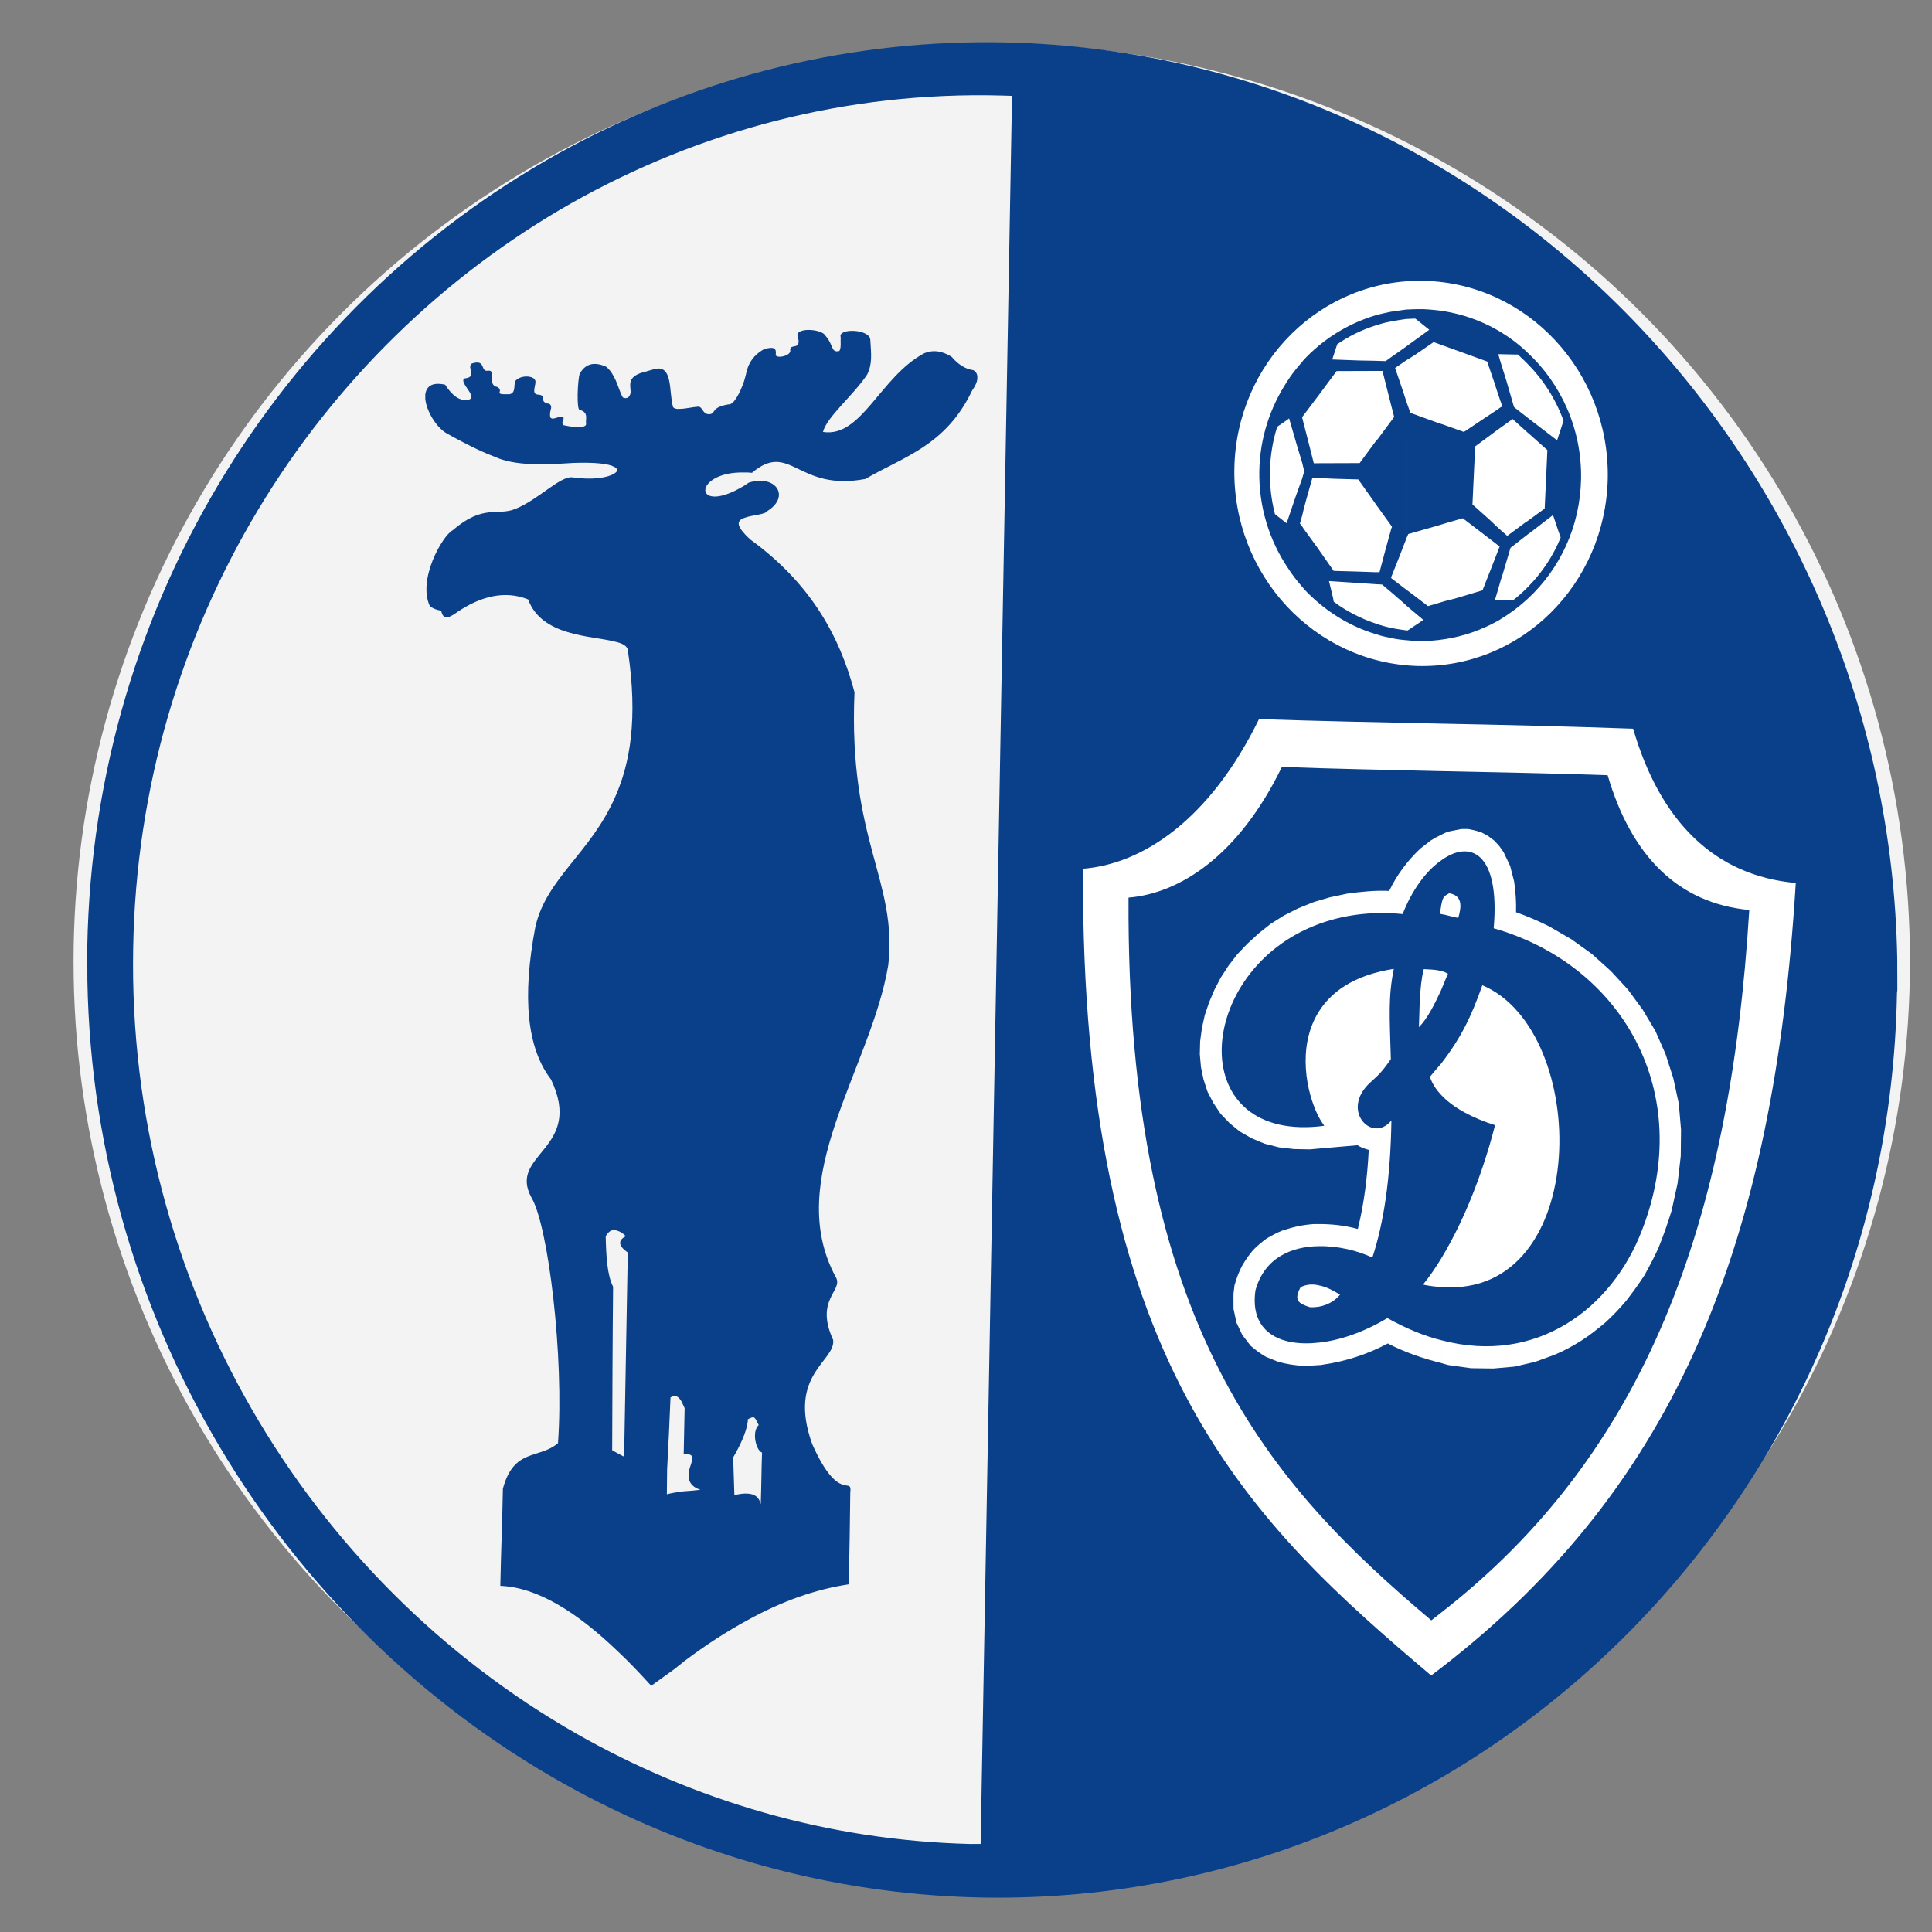
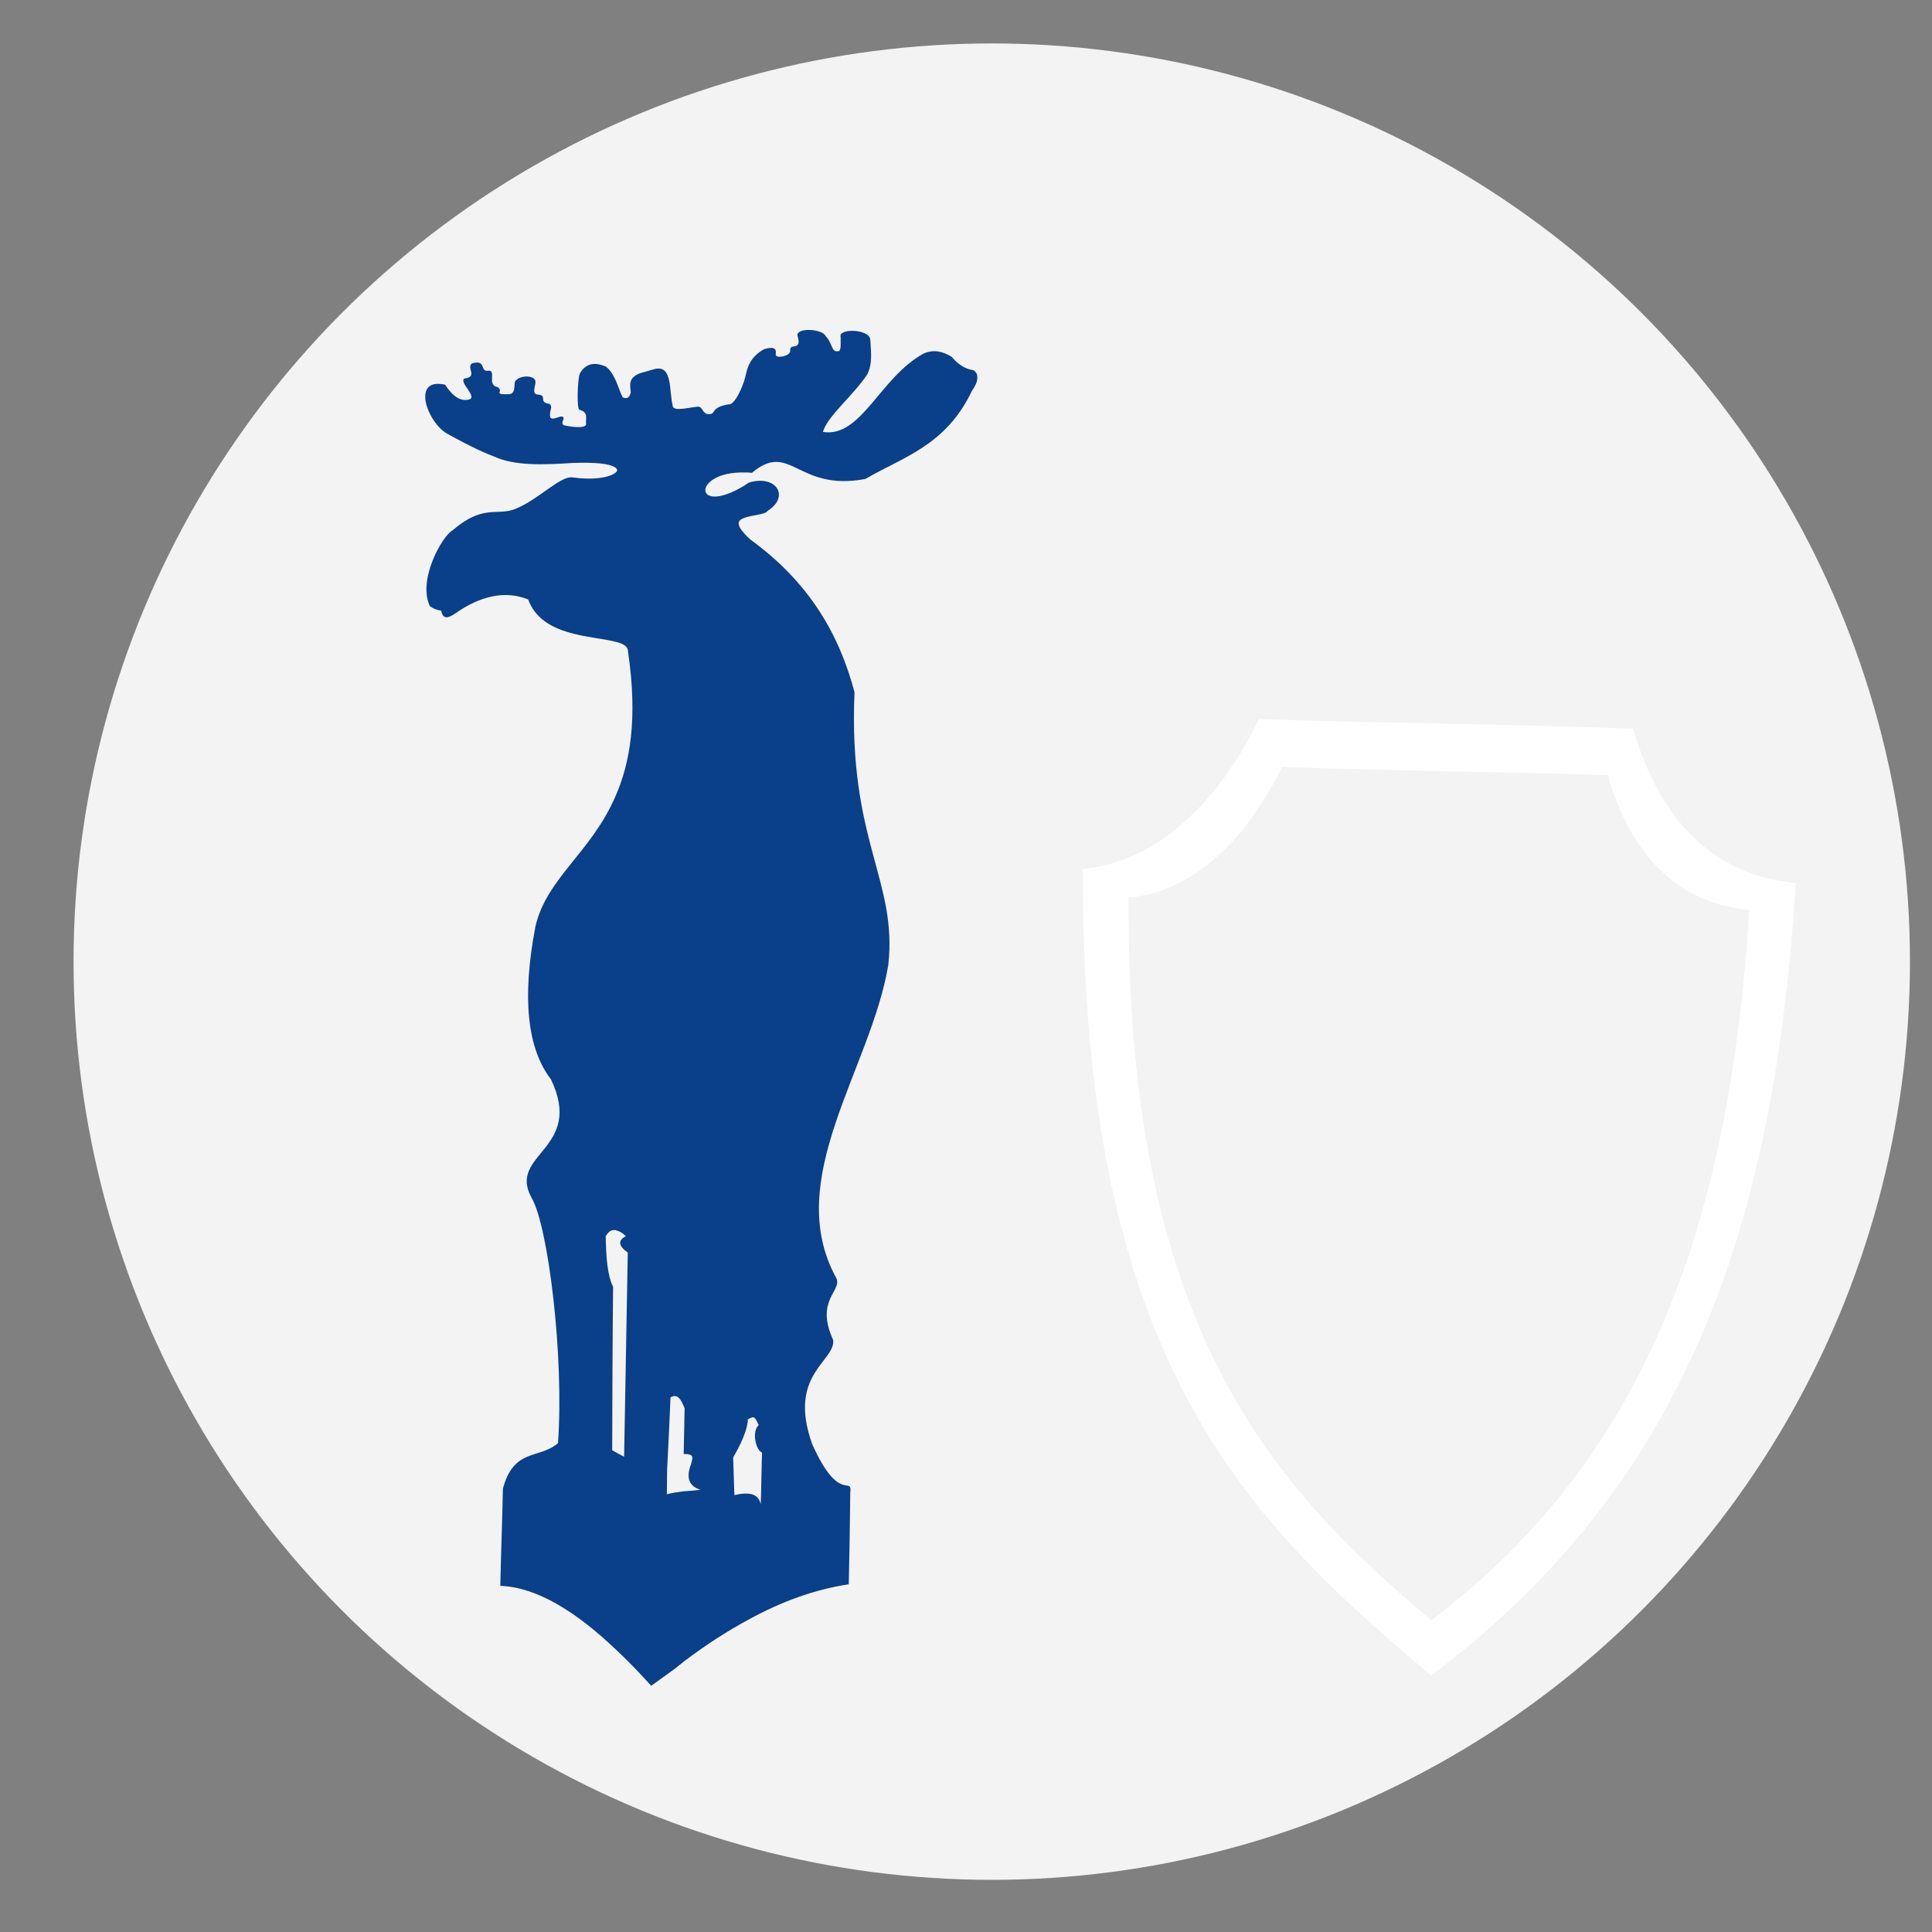
<svg xmlns="http://www.w3.org/2000/svg" xmlns:ns1="http://www.inkscape.org/namespaces/inkscape" xmlns:ns2="http://sodipodi.sourceforge.net/DTD/sodipodi-0.dtd" width="100mm" height="100mm" viewBox="0 0 354.331 354.331" id="svg4161" version="1.1" ns1:version="0.91 r13725" ns2:docname="fcdv_logo.svg">
  <rect x="0" y="0" width="354.331" height="354.331" fill="#808080" stroke="none" />
  <ns2:namedview pagecolor="#ffffff" bordercolor="#666666" borderopacity="1" objecttolerance="10" gridtolerance="10" guidetolerance="10" ns1:pageopacity="0" ns1:pageshadow="2" ns1:window-width="1215" ns1:window-height="1000" id="namedview18" showgrid="false" ns1:zoom="0.31716402" ns1:cx="378.35313" ns1:cy="372.04724" ns1:window-x="65" ns1:window-y="24" ns1:window-maximized="1" ns1:current-layer="svg4161" />
  <defs id="defs4163" />
  <g id="g4168" transform="matrix(0.455,0,0,0.455,11.46,6.203)">
    <circle style="opacity:1;fill:#ffffff;fill-opacity:0.902;stroke:none;stroke-width:9.447;stroke-linejoin:miter;stroke-miterlimit:4;stroke-dasharray:none;stroke-dashoffset:0;stroke-opacity:1" id="path4144" cx="374.57" cy="373.984" r="370.11" />
    <g transform="matrix(1.07,0,0,1.07,-22.422,-100.587)" id="g4146" style="stroke:none;stroke-width:8.828;stroke-miterlimit:4;stroke-dasharray:none">
      <g id="g4148" transform="translate(-36,0)" style="stroke:none;stroke-width:8.828;stroke-miterlimit:4;stroke-dasharray:none">
-         <path id="path4150" class="fil0" d="m 400.834,796.027 c 187.763,4.701 343.852,-148.302 347.197,-340.752 0.136,-0.685 0.133,-1.233 0.131,-1.917 L 748.127,442.408 C 744.766,255.729 596.998,101.979 413.353,97.263 354.059,95.822 297.974,110.11 248.654,136.419 l 0.07,21.352 c 48.083,-27.127 103.341,-42.096 162.087,-40.516 1.235,-0.005 2.608,0.128 3.843,0.124 L 402.827,775.902 c -1.235,0.005 -2.608,0.009 -3.842,0.009 -53.804,-1.323 -104.083,-16.344 -148.358,-41.516 l 0.071,21.489 c 45.233,24.347 96.059,38.682 150.137,40.142 l 0,-0.003 z M 248.654,136.416 l 0,0 C 142.342,193.305 68.605,306.472 66.293,438.012 c 0.002,0.548 0.004,1.233 0.006,1.917 l 0.036,10.812 c 2.355,131.661 76.434,246.928 184.362,305.143 l -0.071,-21.489 C 149.288,676.568 81.259,564.703 83.587,438.364 85.658,317.227 152.149,212.57 248.724,157.768 l -0.07,-21.352 z" style="clip-rule:evenodd;fill:#0a3f89;fill-rule:evenodd;stroke:none;stroke-width:8.828;stroke-miterlimit:4;stroke-dasharray:none;image-rendering:optimizeQuality;shape-rendering:geometricPrecision;text-rendering:geometricPrecision" ns1:connector-curvature="0" />
        <path id="path4152" class="fil18 str3" d="m 251.029,610.862 c 0.062,-19.246 0.125,-38.619 0.313,-57.865 -2.023,-3.97 -2.421,-10.64 -2.57,-17.825 1.498,-2.827 3.884,-2.964 7.034,-0.027 -2.884,1.421 -2.627,3.473 0.647,5.771 -0.423,24.121 -0.847,48.116 -1.27,72.237 -1.385,-0.765 -2.769,-1.53 -4.153,-2.295" style="clip-rule:evenodd;fill:none;fill-rule:evenodd;stroke:none;stroke-width:8.828;stroke-miterlimit:4;stroke-dasharray:none;image-rendering:optimizeQuality;shape-rendering:geometricPrecision;text-rendering:geometricPrecision" ns1:connector-curvature="0" />
        <path id="path4154" class="fil18 str3" d="m 270.048,626.45 c -0.009,-2.951 0.107,-5.902 0.098,-8.853 0.474,-8.47 0.823,-16.939 1.173,-25.408 2.006,-1.289 3.643,-0.009 4.911,3.833 -0.109,4.876 -0.214,11.291 -0.324,16.166 3.643,-0.009 3.271,1.144 2.524,3.713 -1.868,5.01 -0.477,7.7 3.295,8.97 -3.893,0.398 -7.787,0.54 -11.678,1.579" style="clip-rule:evenodd;fill:none;fill-rule:evenodd;stroke:none;stroke-width:8.828;stroke-miterlimit:4;stroke-dasharray:none;image-rendering:optimizeQuality;shape-rendering:geometricPrecision;text-rendering:geometricPrecision" ns1:connector-curvature="0" />
        <path id="path4156" class="fil18 str3" d="m 293.54,626.759 c -0.14,-4.49 -0.279,-8.852 -0.419,-13.341 2.747,-5.014 4.867,-9.639 5.105,-13.489 2.258,-1.162 2.258,-1.162 3.775,2.04 -2.505,2.317 -0.975,8.984 1.163,9.747 -0.23,6.672 -0.214,11.548 -0.442,18.22 -1.145,-4.231 -4.913,-4.09 -9.182,-3.177" style="clip-rule:evenodd;fill:none;fill-rule:evenodd;stroke:none;stroke-width:8.828;stroke-miterlimit:4;stroke-dasharray:none;image-rendering:optimizeQuality;shape-rendering:geometricPrecision;text-rendering:geometricPrecision" ns1:connector-curvature="0" />
        <path id="path4158" class="fil19" d="m 575.232,371.736 c 21.357,0.474 42.579,0.811 63.801,1.558 8.941,30.57 26.684,48.268 53.353,50.772 -7.231,117.915 -38.914,204.63 -116.115,264.727 l 0.067,20.763 c 88.872,-68.743 125.301,-160.119 133.562,-295.659 -30.615,-2.763 -51.087,-23.185 -61.267,-58.12 -24.487,-0.872 -48.973,-1.472 -73.46,-1.935 l 0.059,17.894 0,0 z m -58.904,-1.573 0,0 c 19.59,0.752 39.315,1.095 58.904,1.573 l -0.059,-17.894 c -22.446,-0.47 -45.027,-0.939 -67.474,-1.681 -18.782,38.45 -44.301,54.656 -66.333,56.371 0.007,2.186 0.014,4.235 0.02,6.284 l 0.011,3.142 c 1.267,179.084 63.486,237.201 131.142,294.481 1.221,-0.96 2.578,-1.92 3.799,-2.882 l -0.067,-20.763 c -1.221,0.96 -2.443,1.92 -3.663,2.881 -60.018,-50.748 -114.894,-109.847 -114.065,-272.273 19.174,-1.568 41.437,-15.578 57.786,-49.238 l 0,0 z" style="clip-rule:evenodd;fill:#ffffff;fill-rule:evenodd;stroke:none;stroke-width:8.828;stroke-miterlimit:4;stroke-dasharray:none;image-rendering:optimizeQuality;shape-rendering:geometricPrecision;text-rendering:geometricPrecision" ns1:connector-curvature="0" />
-         <path id="path4160" class="fil19" d="m 575.994,395.915 c 0.95,-0.55 1.901,-0.963 2.988,-1.376 l 4.894,-0.973 2.585,-0.009 2.586,0.538 2.586,0.81 2.453,1.358 2.182,1.632 1.911,2.043 1.64,2.317 2.466,5.183 1.515,5.868 c 0.557,3.824 0.841,7.647 0.719,11.609 4.221,1.489 8.308,3.25 12.396,5.285 l 8.449,4.889 7.772,5.574 7.093,6.396 6.416,6.946 5.602,7.63 4.788,8.043 3.838,8.729 2.886,9.007 2.071,9.555 0.848,9.832 -0.104,9.973 -1.19,10.25 -2.279,10.39 c -1.48,4.787 -3.097,9.436 -4.987,14.087 -1.62,3.557 -3.378,6.842 -5.271,10.263 -2.166,3.286 -4.332,6.299 -6.771,9.449 -2.438,2.878 -5.014,5.619 -7.862,8.224 -2.985,2.469 -5.833,4.801 -9.092,6.861 -3.257,2.059 -6.516,3.846 -10.184,5.362 l -7.201,2.62 -7.748,1.802 -8.023,0.71 -8.434,-0.108 -8.574,-1.2 c -0.817,-0.271 -1.634,-0.404 -2.314,-0.675 l -0.028,-8.606 c 35.533,9.304 64.029,-11.83 75.358,-41.512 20.098,-51.705 -7.265,-99.834 -55.871,-113.738 2.491,-28.558 -8.952,-33.711 -20.078,-25.339 l -0.032,-9.699 0,0 z m 0.558,170.207 0,0 c 56.328,4.043 56.134,-96.498 15.27,-113.707 -4.043,11.489 -7.825,19.562 -15.546,29.56 l 0.038,11.748 c 4.505,4.902 12.135,8.838 20.305,11.405 -4.029,15.723 -10.634,34.187 -20.104,49.929 l 0.036,11.065 0,0 z m -0.366,-111.605 0,0 c 0.945,-2.188 1.754,-4.377 2.7,-6.429 -0.955,-0.543 -1.907,-0.949 -2.724,-1.084 l 0.024,7.513 0,0 z m -0.095,-28.959 0,0 c 1.906,0.266 4.765,1.213 6.671,1.479 1.345,-4.512 1.468,-8.474 -3.432,-9.277 -1.764,1.235 -2.446,0.555 -3.244,6.158 l 0.005,1.64 0,0 z m -31.272,87.124 0,0 -14.823,1.28 -0.027,-8.332 c 0.815,-0.14 1.496,-0.143 2.312,-0.282 -0.684,-0.954 -1.504,-2.18 -2.325,-3.817 l -0.127,-38.522 c 4.735,-7.939 13.419,-14.389 28.647,-16.763 -2.142,10.662 -1.574,17.763 -1.113,34.018 -3.52,5.066 -4.877,6.164 -7.589,8.632 -11.799,10.559 0.62,23.358 7.801,14.454 -0.337,21.858 -2.866,38.532 -7.176,51.66 -5.45,-2.576 -12.937,-4.464 -20.282,-4.302 l -0.027,-8.333 c 5.033,-0.018 9.932,0.513 14.832,1.862 2.417,-9.707 3.607,-19.82 4.119,-29.794 -1.497,-0.404 -2.995,-0.946 -4.222,-1.761 l 0,0 z m -15.128,-92.019 0,0 4.756,-1.383 6.524,-1.388 c 5.167,-0.701 10.47,-1.265 15.776,-1.011 2.836,-6.02 6.899,-11.362 11.646,-15.886 l 4.071,-3.156 c 1.086,-0.687 2.308,-1.374 3.53,-1.924 l 0.032,9.699 c -5.429,3.843 -10.711,10.965 -14.218,19.993 -12.246,-1.188 -22.987,0.488 -32.089,3.934 l -0.029,-8.879 0,0 z m 46.955,174.147 0,0 c -7.079,-1.751 -13.888,-4.051 -20.429,-7.444 -7.74,4.125 -15.893,6.748 -24.594,8.007 -0.408,0.138 -0.815,0.14 -1.36,0.142 l -0.028,-8.47 c 8.023,-0.847 17.126,-4.02 25.815,-9.24 7.086,3.937 13.897,6.782 20.568,8.398 l 0.028,8.606 0,0 z m -0.56,-170.891 0,0 c -0.135,0.548 -0.269,0.957 -0.267,1.504 l 0.272,0.135 -0.005,-1.64 z m 0.076,23.086 0,0 0.024,7.513 c -2.431,5.2 -4.999,10.4 -8.253,13.69 0.256,-5.055 0.086,-15.301 1.833,-21.864 2.177,0.13 4.217,0.123 6.396,0.661 l 0,0 z m 0.114,34.971 0,0 0.038,11.748 c -2.047,-2.178 -3.415,-4.36 -4.239,-6.816 1.491,-1.781 2.846,-3.425 4.201,-4.932 z m 0.239,73.082 0,0 0.036,11.065 c -2.313,-0.128 -4.627,-0.394 -7.077,-0.931 2.574,-3.151 4.875,-6.574 7.04,-10.134 z m -46.324,18.464 0,0 -0.027,-8.06 c 2.994,0.537 5.856,2.167 8.037,3.525 -1.354,1.781 -4.069,3.839 -8.011,4.536 z m -0.196,-59.559 0,0 -3.128,0.284 -5.985,-0.116 -5.715,-0.663 -5.309,-1.348 -4.904,-2.033 -4.496,-2.58 -3.82,-3.129 -3.412,-3.54 -2.733,-4.089 -2.191,-4.228 -1.512,-4.638 -0.967,-4.642 -0.424,-4.915 0.121,-4.782 0.664,-4.92 1.073,-4.922 1.616,-4.786 2.024,-4.789 2.434,-4.652 2.843,-4.381 3.386,-4.383 3.795,-3.974 4.204,-3.839 4.478,-3.567 5.023,-3.159 5.432,-2.751 5.842,-2.342 1.359,-0.414 0.029,8.879 c -45.784,17.232 -50.473,80.906 0.249,76.088 l 0.027,8.332 0,0 z m 0.268,81.552 0,0 c -2.039,0.144 -3.944,0.286 -5.985,0.293 -3.401,-0.262 -6.259,-0.661 -9.526,-1.607 l -4.359,-1.761 c -2.18,-1.222 -3.953,-2.582 -5.863,-4.214 l -3.141,-4.089 -2.192,-4.637 -1.104,-5.186 -0.019,-5.601 0.397,-3.279 c 0.807,-2.735 1.616,-5.06 2.967,-7.524 1.218,-2.053 2.437,-3.834 4.062,-5.752 1.627,-1.644 3.255,-3.016 5.155,-4.389 1.9,-1.099 3.665,-2.061 5.703,-2.888 4.076,-1.38 7.747,-2.212 11.963,-2.5 0.543,-0.002 1.223,-0.005 1.768,-0.006 l 0.027,8.333 c -10.337,0.173 -20.39,4.441 -23.75,16.611 -2.262,15.444 8.911,21.416 23.868,19.726 l 0.028,8.47 0,0 z m -0.434,-132.505 0,0 c -7.711,13.003 -4.255,29.795 0.127,38.522 l -0.127,-38.522 z m 0.336,102.452 0,0 c -2.314,-0.538 -4.626,-0.393 -6.799,0.707 -2.705,4.927 -0.796,6.149 3.425,7.502 1.225,0.133 2.313,-0.008 3.401,-0.148 l -0.027,-8.06 z" style="clip-rule:evenodd;fill:#ffffff;fill-rule:evenodd;stroke:none;stroke-width:8.828;stroke-miterlimit:4;stroke-dasharray:none;image-rendering:optimizeQuality;shape-rendering:geometricPrecision;text-rendering:geometricPrecision" ns1:connector-curvature="0" />
-         <path id="path4162" class="fil19 str4" d="m 567.486,332.149 c 38.771,0.961 70.769,-30.705 71.59,-70.732 0.683,-40.164 -30.303,-73.39 -69.074,-74.35 -38.77,-0.96 -70.904,30.705 -71.589,70.733 -0.686,40.027 30.165,73.254 69.072,74.349 l 0,0 z" style="clip-rule:evenodd;fill:#ffffff;fill-rule:evenodd;stroke:none;stroke-width:8.828;stroke-miterlimit:4;stroke-dasharray:none;image-rendering:optimizeQuality;shape-rendering:geometricPrecision;text-rendering:geometricPrecision" ns1:connector-curvature="0" />
-         <path id="path4164" class="fil0" d="m 609.029,306.733 c 11.934,-11.106 19.635,-26.978 19.985,-45.012 0.347,-18.852 -7.6,-36.037 -20.289,-47.742 l 0.014,4.234 c 5.868,5.854 10.653,13.215 13.673,21.537 l -0.403,1.231 -2.02,6.155 -8.183,-6.256 -3,-2.312 0.019,5.601 0.955,0.816 6.548,5.851 -0.508,11.067 -0.508,10.93 -6.378,4.667 0.017,5.054 1.493,-1.097 8.006,-6.175 2.06,6.141 0.823,2.319 c -2.833,6.977 -7.03,13.275 -12.317,18.62 l 0.014,4.371 0,0 z m -10.177,7.684 0,0 c 3.666,-2.198 7.058,-4.806 10.177,-7.684 l -0.014,-4.371 c -1.762,1.782 -3.661,3.565 -5.697,5.074 l -0.407,0.002 -4.082,0.015 0.023,6.966 z m 9.873,-100.438 0,0 c -3.139,-2.995 -6.547,-5.579 -10.228,-7.752 l 0.028,8.469 5.579,0.118 1.088,-0.005 c 1.228,1.088 2.32,2.178 3.548,3.403 l -0.014,-4.234 0,0 z m 0.081,24.588 0,0 0.019,5.601 -5.594,-5.035 -4.614,3.294 -0.025,-7.65 0.815,-0.412 -0.824,-2.183 -0.049,-15.026 2.337,7.505 2.889,9.962 5.046,3.944 z m 0.128,38.932 0,0 0.017,5.054 -6.513,5.077 -2.96,9.982 -0.674,2.051 -0.061,-18.715 2.456,2.177 7.056,-5.215 0.679,-0.412 0,0 z m -11.439,37.742 0,0 c 0.544,-0.275 0.951,-0.55 1.358,-0.825 l -0.023,-6.966 -1.36,0.005 0.025,7.786 z m 1.003,-109.014 0,0 c -0.409,-0.272 -0.817,-0.544 -1.362,-0.815 l 0.074,22.675 1.374,4.094 -0.049,-15.026 -0.689,-2.456 0.68,-0.003 -0.028,-8.469 0,0 z m 0.094,28.55 0,0 0.025,7.65 -1.357,0.961 -0.025,-7.65 1.357,-0.961 z m 0.151,46.172 0,0 0.061,18.715 -1.345,4.649 -0.049,-14.754 0.945,-2.461 -0.955,-0.68 -0.022,-6.693 1.364,1.225 0,0 z m -20.813,41.053 0,0 c 7.07,-1.117 13.591,-3.462 19.565,-6.761 l -0.025,-7.786 -0.953,0.003 0.942,-3.145 -0.049,-14.754 -2.292,5.883 -3.238,8.207 -10.192,3.041 -3.806,0.968 0.047,14.344 z m 19.206,-116.589 0,0 c -5.996,-3.395 -12.533,-5.694 -19.61,-6.9 l 0.043,13.113 5.993,2.166 10.078,3.654 2.884,8.459 0.687,2.183 -0.074,-22.675 0,0 z m 0.099,30.326 0,0 0.025,7.65 -1.085,0.823 -7.057,5.215 -0.508,10.929 -0.508,10.931 6.548,5.851 2.728,2.586 0.022,6.693 -6,-4.624 -6.955,-5.303 -6.659,1.935 -0.121,-37.019 7.218,2.571 7.194,-4.806 5.158,-3.433 0,0 z m -29.913,86.982 0,0 c 3.672,0.124 7.209,-0.161 10.607,-0.719 l -0.047,-14.344 -6.523,1.936 -6.954,-5.304 -0.955,-0.68 0.019,6.01 6.138,5.17 -5.293,3.569 -0.679,0.412 -0.136,0 0.013,3.688 c 1.225,0.133 2.585,0.264 3.81,0.26 z m 10.203,-124.208 0,0 c -2.586,-0.402 -5.307,-0.666 -8.028,-0.793 -2.177,0.008 -4.217,0.015 -6.393,0.159 l 0.011,3.552 c 1.225,-0.005 2.312,-0.144 3.4,-0.148 l 0.409,0.272 4.909,3.944 -8.142,5.902 -0.542,0.412 0.017,5.191 3.122,-1.923 7.194,-4.942 4.085,1.488 -0.043,-13.113 0,0 z m 0.14,42.893 0,0 0.121,37.019 -3.669,1.105 -10.193,2.904 -0.54,1.231 -0.168,-51.089 1.51,4.23 10.079,3.654 2.858,0.947 0,0 z m -14.561,-43.527 0,0 c -1.903,0.28 -3.942,0.56 -5.846,0.839 l 0.013,3.688 c 2.039,-0.417 3.942,-0.697 5.845,-0.976 l -0.011,-3.552 0,0 z m -5.444,123.782 0,0 c 1.907,0.403 3.947,0.67 5.853,0.799 l -0.012,-3.688 c -1.905,-0.266 -3.946,-0.533 -5.852,-0.937 l 0.011,3.825 z m 5.49,-109.849 0,0 0.017,5.191 -4.207,2.883 2.884,8.459 1.374,4.231 0.168,51.089 -2.698,6.976 -3.102,7.798 -0.059,-18.032 0.27,-0.684 -0.274,-0.409 -0.129,-39.341 1.219,-1.643 -1.24,-4.777 -0.058,-17.622 5.836,-4.118 0,0 z m 0.3,91.798 0,0 0.019,6.01 -1.637,-1.497 -4.229,-3.674 -0.017,-5.328 5.863,4.489 z m -6.193,-104.892 0,0 c -1.903,0.417 -3.942,0.833 -5.845,1.385 l 0.013,3.825 c 0.408,-0.137 0.681,-0.138 0.951,-0.276 1.631,-0.552 3.263,-0.967 4.894,-1.246 l -0.013,-3.688 z m -5.451,121.46 0,0 c 1.906,0.677 3.949,1.08 5.853,1.483 l -0.012,-3.825 c -1.907,-0.403 -3.949,-0.943 -5.855,-1.619 l 0.013,3.961 0,0 z m 5.508,-104.248 0,0 0.058,17.622 -0.964,-3.821 -2.206,-8.735 -2.72,0.009 -0.011,-3.825 3.944,0.124 1.9,-1.373 z m 0.079,24.042 0,0 0.129,39.341 -5.876,-8.176 -0.077,-23.496 0.542,-0.549 5.283,-7.121 0,0 z m 0.132,40.434 0,0 0.059,18.032 -0.135,0.547 0.137,0.135 0.017,5.328 -3.546,-2.993 -2.313,-0.129 -0.014,-4.508 1.361,-0.005 2.283,-8.615 2.151,-7.793 0,0 z m -6.112,-80.303 0,0 c -10.463,3.179 -19.829,9.084 -27.15,17.032 l 0.068,20.764 6.095,-8.08 6.5,-8.765 8.706,-0.03 5.849,-0.02 -0.011,-3.825 -6.122,-0.115 -10.068,-0.375 1.886,-5.744 c 4.343,-3.021 9.097,-5.358 14.26,-7.016 l -0.012,-3.825 0,0 z m -26.868,102.956 0,0 c 7.371,7.898 16.777,14.012 27.261,17.118 l -0.013,-3.961 c -5.583,-1.893 -11.033,-4.608 -15.942,-8.279 l -0.277,-1.502 -1.517,-6.278 9.932,0.649 7.755,0.52 -0.014,-4.508 -7.211,-0.249 -8.706,-0.243 -6.287,-8.993 -5.056,-6.95 0.074,22.676 z m 27.024,-55.417 0,0 0.077,23.496 -0.274,-0.409 -6.287,-8.858 -8.706,-0.243 -8.571,-0.381 -2.42,8.615 -0.94,3.555 -0.045,-13.524 0.405,-1.095 -0.413,-1.364 -0.057,-17.348 1.791,6.959 2.204,8.735 8.57,-0.029 8.706,-0.03 5.959,-8.08 0,0 z m -27.306,-30.507 0,0 c -0.135,0.274 -0.27,0.411 -0.406,0.549 l 0.124,37.975 0.414,1.775 -0.057,-17.348 -0.413,-1.639 0.406,-0.548 -0.068,-20.764 z m -0.128,85.379 0,0 c 0.137,0.136 0.273,0.273 0.41,0.545 l -0.074,-22.676 -0.41,-0.681 0.074,22.812 z m 0.268,-42.622 0,0 0.045,13.524 -0.402,1.777 -0.046,-13.796 0.403,-1.504 0,0 z m -0.546,-42.208 0,0 c -2.032,2.328 -3.929,4.658 -5.553,7.258 l 0.048,14.48 0.678,-0.549 2.889,9.962 2.062,6.823 -0.124,-37.975 z m -5.323,77.473 0,0 c 1.641,2.59 3.553,5.042 5.601,7.357 l -0.074,-22.812 -0.956,-1.226 0.941,-3.282 -0.046,-13.796 -2.561,7.112 -2.964,8.753 0.059,17.895 0,0 z m -0.23,-70.214 0,0 c -6.361,9.72 -10.268,21.209 -10.5,33.778 -0.228,13.387 3.758,26.077 10.73,36.436 l -0.059,-17.895 -0.405,1.095 -4.364,-3.4 c -2.893,-11.193 -2.387,-22.668 0.845,-32.925 l 3.801,-2.608 -0.048,-14.48 z" style="clip-rule:evenodd;fill:#0a3f89;fill-rule:evenodd;stroke:none;stroke-width:8.828;stroke-miterlimit:4;stroke-dasharray:none;image-rendering:optimizeQuality;shape-rendering:geometricPrecision;text-rendering:geometricPrecision" ns1:connector-curvature="0" />
        <path id="path4166" class="fil0" d="m 315.249,691.466 c 12.491,-6.873 24.99,-11.423 37.906,-13.381 0.234,-11.475 0.469,-22.951 0.566,-34.426 0.794,-6.969 -4.065,4.659 -14.342,-18.392 -9.472,-26.333 8.876,-31.176 7.897,-39.233 -6.987,-15.138 3.612,-18.454 1.148,-23.363 -20.39,-37.223 13.072,-78.729 19.61,-117.82 3.568,-31.978 -15.116,-46.667 -12.716,-102.82 -5.647,-21.291 -16.593,-41.061 -39.227,-57.513 -0.819,-0.818 -1.637,-1.497 -2.183,-2.179 l 1.097,335.087 c 0.135,-0.546 0.133,-0.956 0.131,-1.503 2.445,-1.238 2.445,-1.238 4.088,2.171 -2.712,2.468 -1.057,9.567 1.259,10.378 -0.249,7.104 -0.232,12.296 -0.48,19.399 -0.69,-2.866 -2.597,-3.816 -4.91,-3.944 l 0.156,47.538 z m -1.36,-415.137 0,0 c 2.853,-1.103 7.749,-1.119 8.697,-2.625 8.552,-5.356 3.219,-13.808 -7.108,-10.63 -0.543,0.412 -1.087,0.687 -1.629,1.098 l 0.04,12.158 0,0 z m -0.056,-17.076 0,0 -0.113,-34.423 c 0.404,-1.231 0.673,-2.462 0.94,-3.555 1.207,-5.059 4.601,-7.393 6.638,-8.493 3.805,-1.106 4.624,-0.153 4.359,1.898 -0.538,1.915 6.123,0.798 5.435,-1.658 -0.009,-2.595 4.627,0.667 2.702,-5.473 -0.01,-3.005 9.378,-2.354 10.611,0.237 3.139,3.541 1.925,6.414 5.187,5.719 0.813,-1.232 0.397,-3.417 0.527,-5.193 -1.236,-3.547 11.143,-3.18 11.157,1.055 0.289,5.19 0.846,8.876 -1.181,12.981 -5.143,7.804 -15.183,15.898 -16.66,21.641 14.562,2.273 21.56,-20.838 38.125,-29.637 3.668,-1.515 7.071,-0.708 10.343,1.33 2.321,2.724 5.048,4.628 8.177,5.027 1.091,0.679 1.501,1.497 1.505,2.59 l 0,0.41 c 0.005,1.366 -0.807,3.008 -2.024,4.788 -9.862,20.66 -25.764,24.814 -40.154,33.196 -25.694,4.868 -28.205,-14.52 -42.719,-2.314 -1.088,-0.133 -2.041,-0.13 -2.857,-0.127 l 0,0 z m -22.746,447.868 0,0 c 8.006,-6.037 16.015,-11.256 24.162,-15.655 l -0.156,-47.538 c -1.497,-0.132 -3.264,0.148 -5.031,0.563 -0.152,-4.78 -0.303,-9.425 -0.455,-14.205 2.705,-4.654 4.731,-9.033 5.399,-12.86 l -1.097,-335.087 c -3.412,-3.676 -2.466,-5.182 -0.019,-6.01 l -0.04,-12.158 c -19.414,11.814 -19.878,-5.396 -0.016,-4.918 l -0.113,-34.423 c -1.616,4.787 -4.051,9.03 -5.82,8.762 -6.934,1.117 -4.614,3.568 -7.334,3.714 -2.585,0.009 -2.321,-2.724 -4.09,-2.854 -2.176,0.144 -4.894,0.837 -6.934,0.843 l 1.228,375.249 c 0.137,0.273 0.411,0.818 0.549,1.227 -0.12,5.191 -0.233,12.022 -0.352,17.214 3.944,-0.018 3.54,1.217 2.733,3.952 -2.024,5.334 -0.518,8.199 3.568,9.55 -2.175,0.281 -4.215,0.424 -6.391,0.568 l 0.21,64.067 0,0 z m -24.906,-3.739 0,0 c 4.231,3.946 8.325,8.304 12.557,12.934 2.986,-2.197 5.972,-4.255 8.957,-6.452 1.085,-0.959 2.307,-1.783 3.392,-2.743 l -0.21,-64.067 c -2.039,0.281 -4.215,0.561 -6.253,1.115 -0.011,-3.142 0.116,-6.284 0.105,-9.426 0.514,-9.018 0.893,-18.035 1.271,-27.052 1.901,-1.236 3.536,-0.285 4.77,2.852 L 289.542,235.295 c -1.224,0.141 -2.177,-0.13 -2.586,-0.674 -1.651,-5.731 0.082,-16.119 -6.984,-14.32 -1.766,0.552 -3.534,0.968 -5.3,1.521 -4.891,1.793 -3.794,4.658 -3.649,7.252 -0.402,1.914 -1.352,2.601 -2.986,1.923 -1.369,-2.454 -1.922,-5.321 -3.427,-7.912 l 0.111,34.014 c 1.636,0.814 1.502,1.771 0.009,2.595 l 0.207,63.248 c 3.131,0.672 5.039,1.759 5.045,3.671 3.755,25.395 0.818,42.207 -4.854,54.932 l 0.535,163.24 c 1.088,0.27 2.315,0.948 3.544,2.175 -3.123,1.513 -2.844,3.697 0.7,6.144 -0.46,25.683 -0.92,51.23 -1.38,76.913 l -2.59,-1.357 0.245,74.723 0,0 z m -22.565,-78.471 0,0 c -7.189,6.172 -16.589,1.695 -20.756,17.147 -0.23,12.704 -0.737,24.455 -0.969,36.613 13.741,0.5 28.734,9.737 44.289,24.711 l -0.245,-74.723 -1.907,-1.086 c 0.069,-20.491 0.137,-41.119 0.342,-61.611 -2.189,-4.227 -2.622,-11.329 -2.782,-18.978 1.082,-1.916 2.439,-2.741 4.074,-2.2 l -0.535,-163.24 c -9.316,21.205 -25.881,30.551 -30.037,48.87 -5.082,26.655 -3.116,45.774 5.901,57.491 12.6,26.459 -16.505,27.924 -7.336,44.557 6.292,10.634 12.303,59.928 9.961,92.448 l 0,0 z m 20.992,-401.826 0,0 c -0.684,-1.364 -1.504,-2.59 -2.868,-3.678 -5.176,-2.305 -8.163,-0.519 -9.922,2.629 -0.809,2.052 -1.314,14.075 0.045,13.661 3.403,0.944 2.051,3.408 2.329,5.183 0.277,1.364 -2.987,1.786 -8.432,0.575 -1.09,-0.816 -0.006,-1.912 -0.009,-2.732 -0.55,-1.774 -4.076,1.38 -5.034,-0.256 -0.552,-2.73 1.213,-3.693 -0.288,-5.054 -4.628,-0.667 -0.283,-3.277 -4.636,-3.536 -2.45,-0.402 -0.013,-4.234 -0.834,-5.461 -0.685,-1.638 -5.448,-2.031 -7.481,0.434 -0.538,1.504 0.287,4.507 -2.159,4.926 -6.665,0.159 -1.772,-0.95 -4.498,-2.717 -4.219,-0.669 -0.021,-6.693 -3.693,-6.134 -2.854,0.419 -0.558,-4.507 -5.994,-2.712 -2.035,1.646 2.329,5.045 -2.702,5.61 -2.581,1.375 6.009,7.629 0.979,8.056 -2.855,0.42 -5.582,-1.483 -8.317,-5.709 -5.036,-1.076 -7.071,0.708 -7.469,3.714 l 0.005,1.64 c 0.424,4.643 4.254,10.913 8.205,13.086 9.539,5.294 14.58,7.463 17.848,8.682 7.629,3.526 18.51,3.079 29.662,2.357 8.567,-0.302 13.467,0.364 15.375,1.45 l -0.111,-34.014 0,0 z m 0.12,36.61 0,0 c -2.307,1.511 -8.154,2.486 -15.502,1.419 -4.628,-0.803 -12.759,8.24 -21.59,11.822 -6.928,2.892 -11.976,-2.009 -23.777,8.14 -3.802,2.062 -13.27,18.624 -8.476,28.579 1.363,0.952 2.861,1.493 4.222,1.625 0.692,3.549 2.73,2.723 4.902,1.349 10.043,-7.138 19.423,-8.945 27.868,-5.559 5.078,13.916 23.577,13.58 32.562,15.871 l -0.207,-63.248 0,0 z" style="clip-rule:evenodd;fill:#0a3f89;fill-rule:evenodd;stroke:none;stroke-width:8.828;stroke-miterlimit:4;stroke-dasharray:none;image-rendering:optimizeQuality;shape-rendering:geometricPrecision;text-rendering:geometricPrecision" ns1:connector-curvature="0" />
      </g>
    </g>
  </g>
</svg>